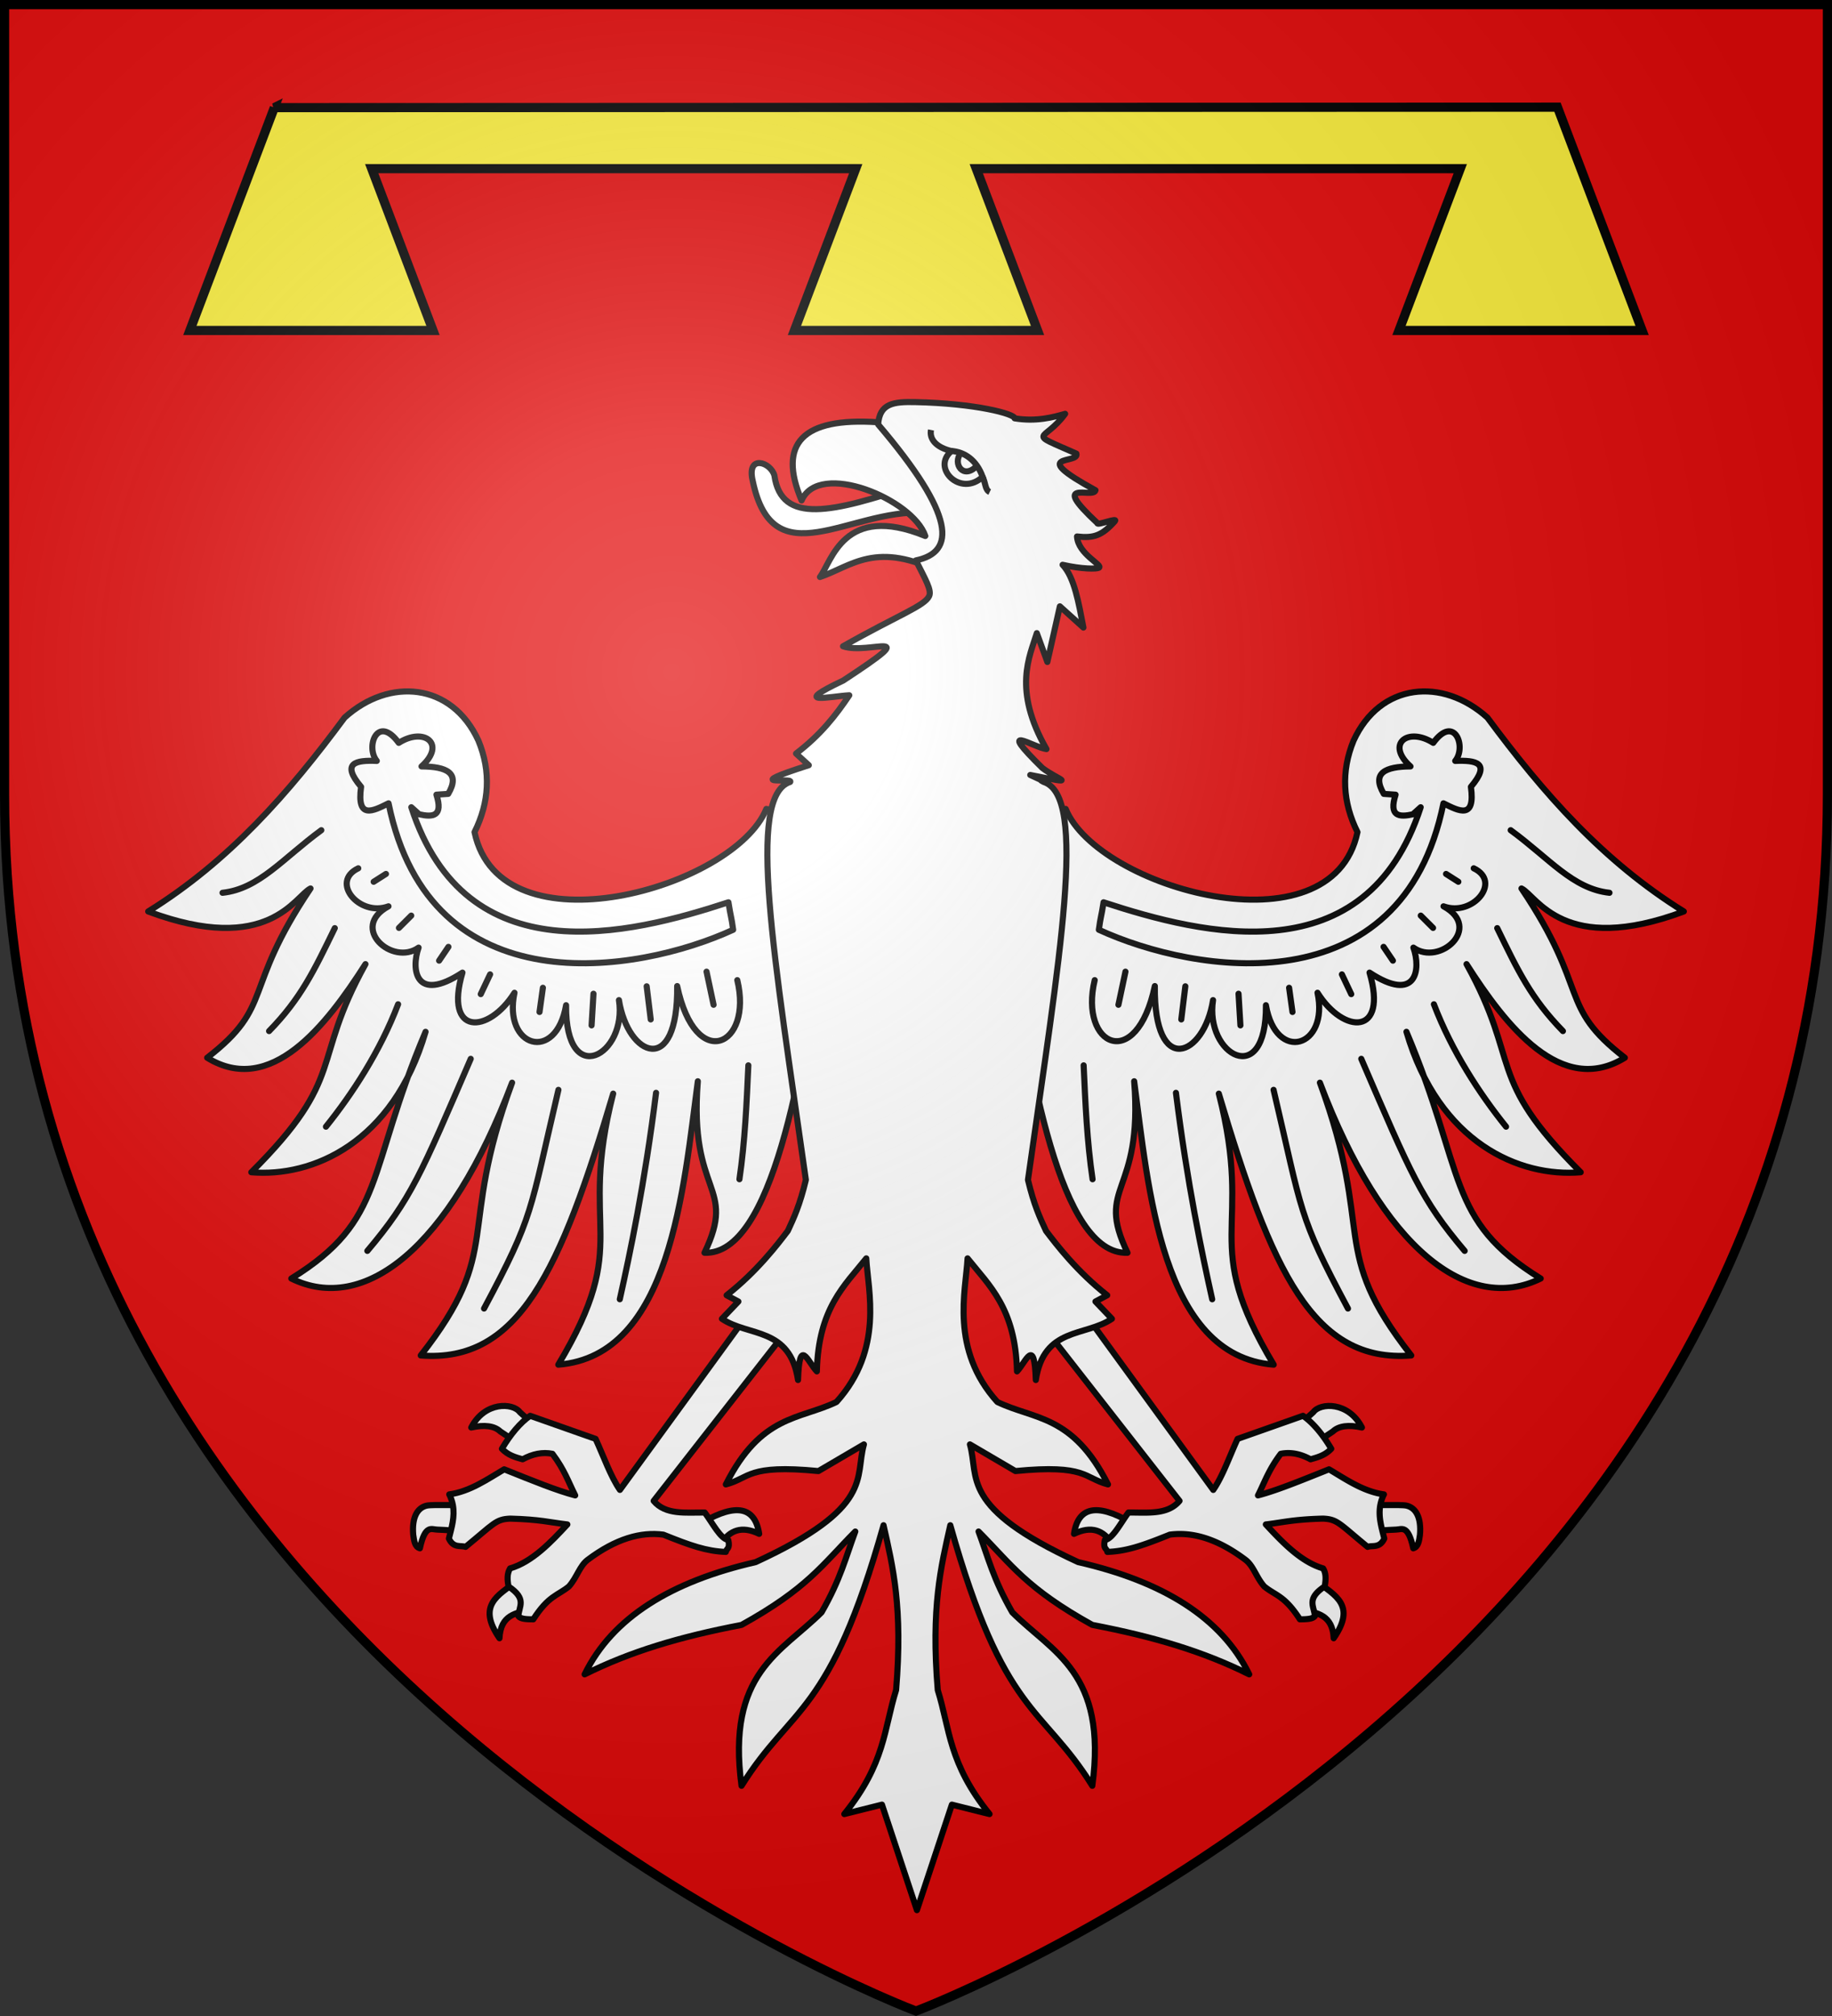
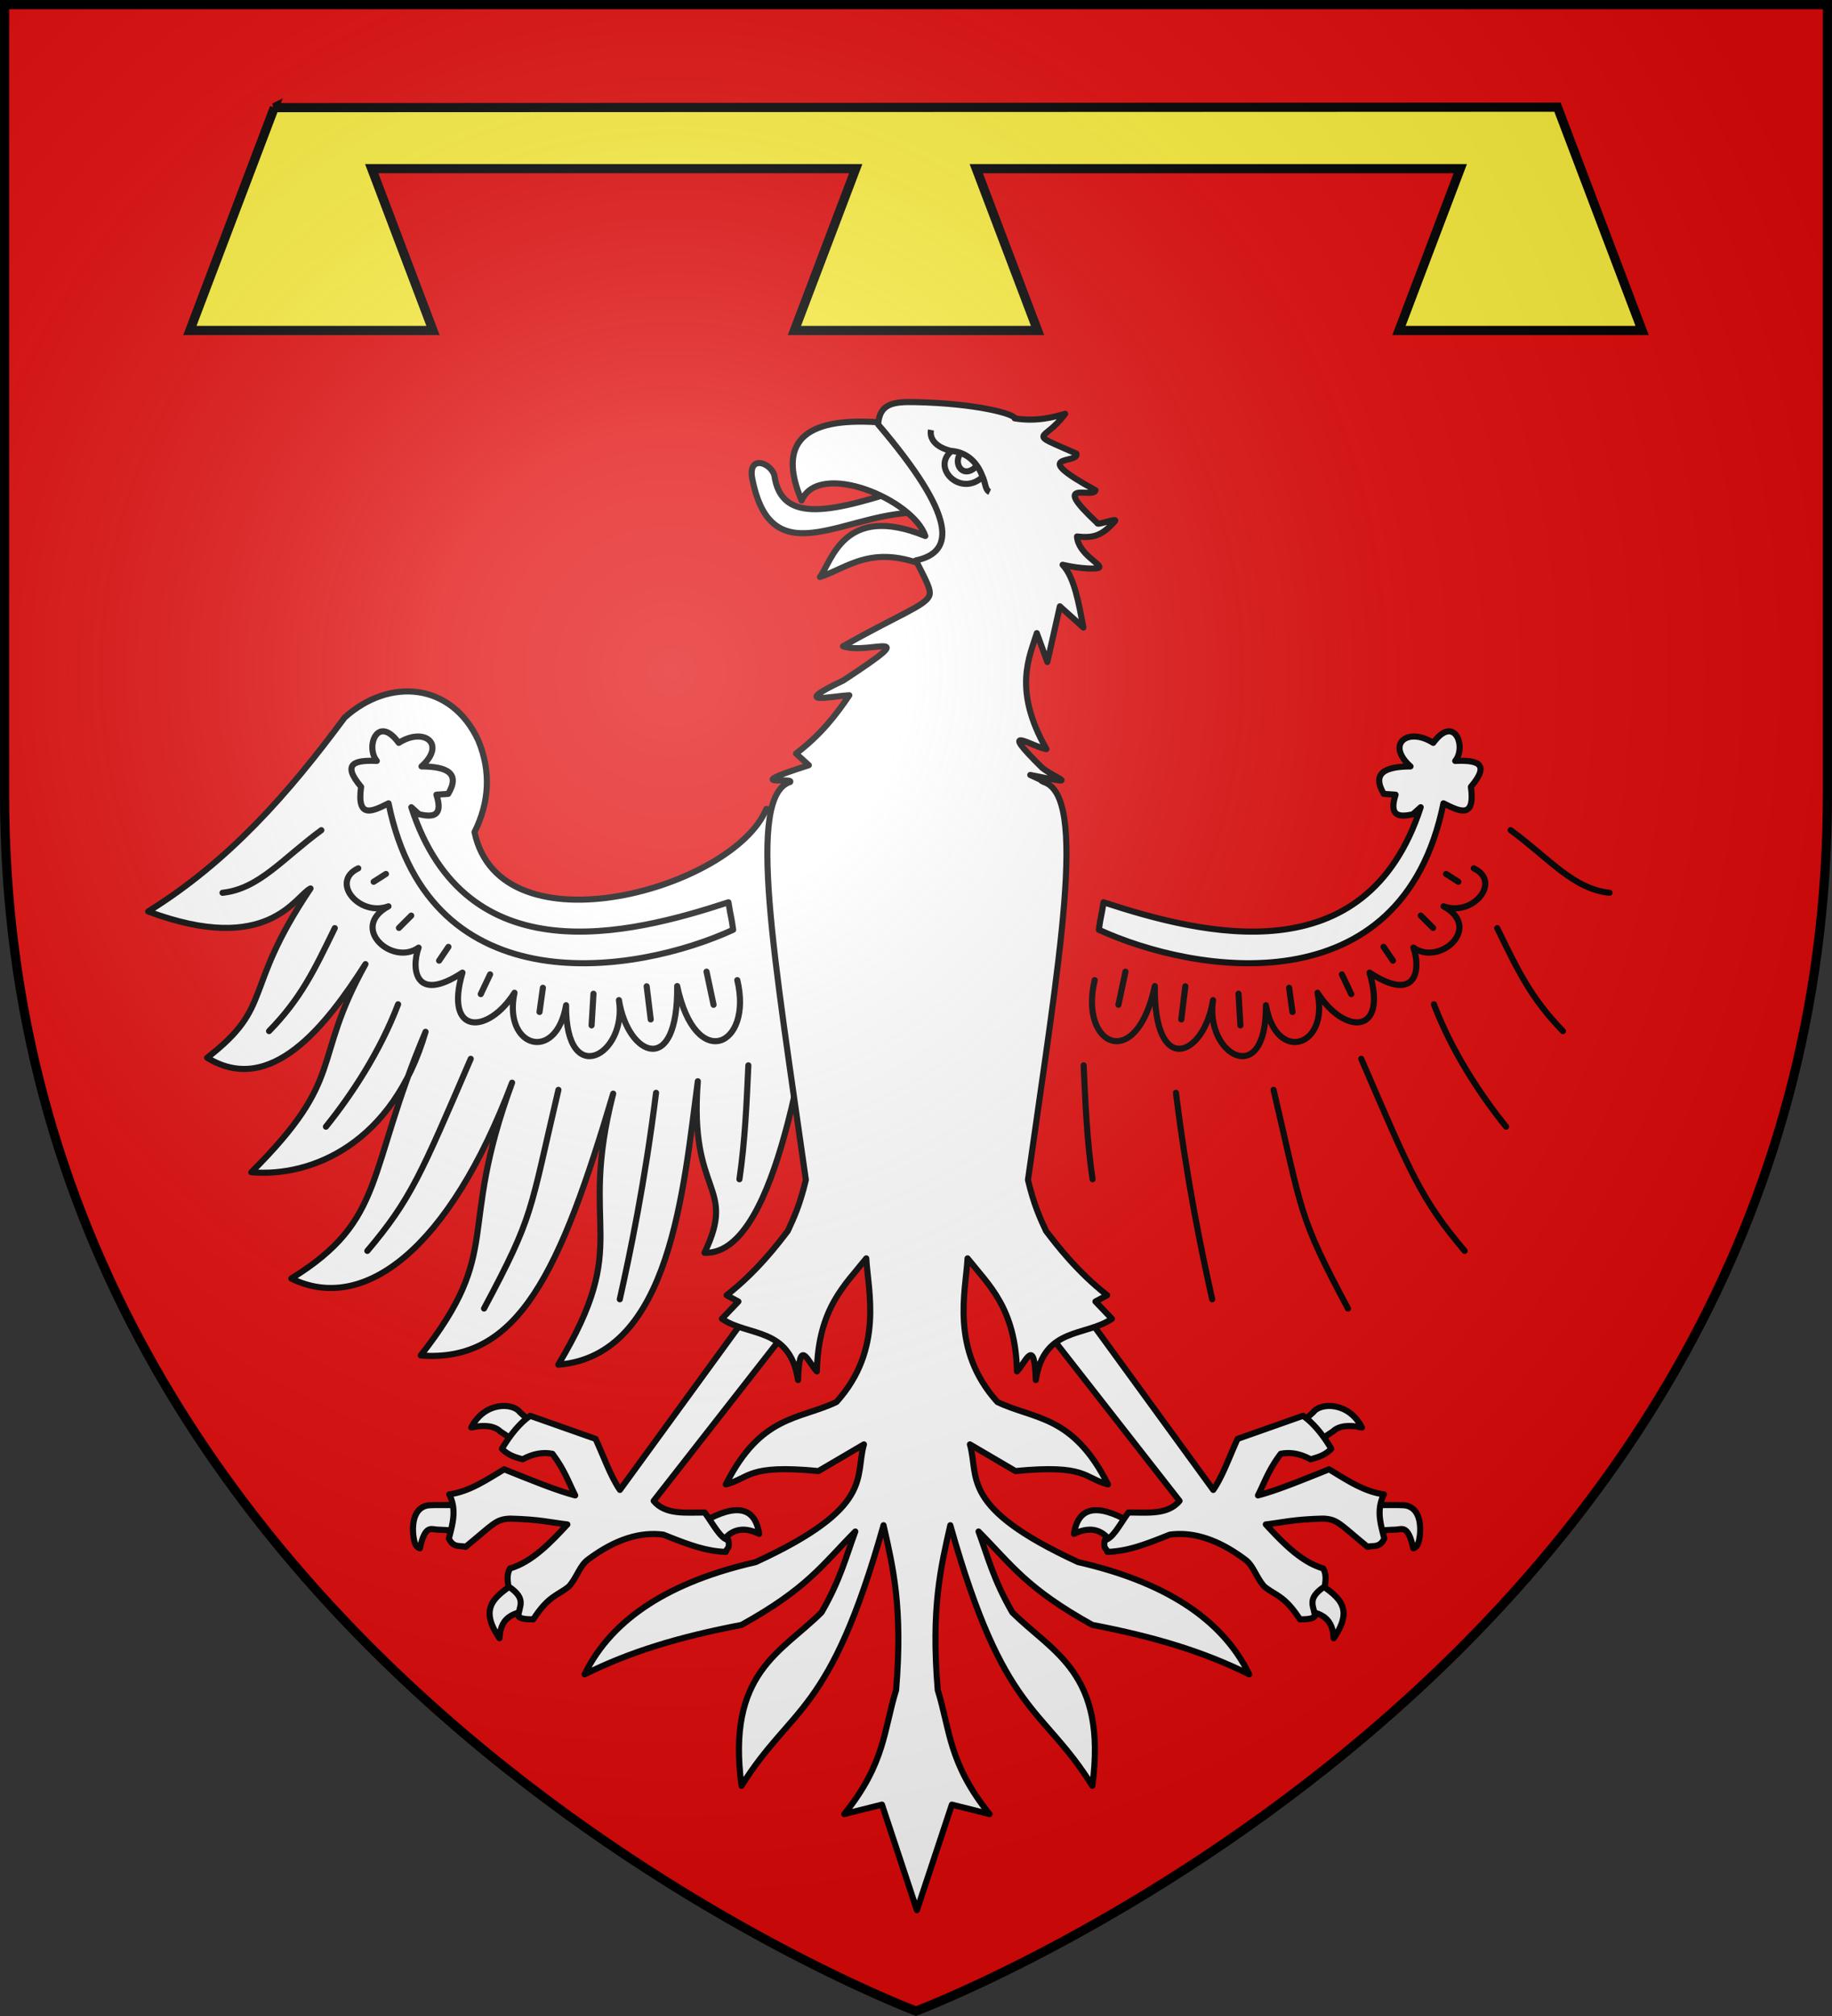
<svg xmlns="http://www.w3.org/2000/svg" xmlns:xlink="http://www.w3.org/1999/xlink" width="600" height="660" viewBox="-300 -300 600 660">
  <rect x="-300" y="-300" width="600" height="660" fill="#333333" stroke="none" />
  <defs>
    <radialGradient id="b" cx="-80" cy="-80" r="405" gradientUnits="userSpaceOnUse">
      <stop offset="0" style="stop-color:#fff;stop-opacity:.31" />
      <stop offset=".19" style="stop-color:#fff;stop-opacity:.25" />
      <stop offset=".6" style="stop-color:#6b6b6b;stop-opacity:.125" />
      <stop offset="1" style="stop-color:#000;stop-opacity:.125" />
    </radialGradient>
    <path id="a" d="M-298.5-298.5h597V-40C298.5 246.2 0 358.39 0 358.39S-298.5 246.2-298.5-40z" />
  </defs>
  <use xlink:href="#a" width="100%" height="100%" style="fill:#e20909" />
  <path d="m146.984 107.39-27.658 72.954h79.633l-20.078-52.981h158.524l-20.079 52.98h79.633l-20.078-52.98h158.524l-20.079 52.98h79.633l-27.72-73.105-420.255.153z" style="display:inline;fill:#fcef3c;fill-opacity:1;fill-rule:evenodd;stroke:#000;stroke-width:3;stroke-linecap:butt;stroke-linejoin:miter;stroke-miterlimit:4;stroke-dasharray:none;stroke-opacity:1" transform="translate(-357.143 -372.148)" />
  <g style="stroke:#000;stroke-width:.942;stroke-miterlimit:4;stroke-dasharray:none;stroke-opacity:1">
    <g style="display:inline;stroke:#000;stroke-width:.935;stroke-miterlimit:4;stroke-dasharray:none;stroke-opacity:1">
-       <path d="M118.91 78.845c-4.944 12.147-40.748 22.287-44.697 3.549 2.257-4.513 2.552-9.268.597-14.007-4.063-8.869-13.626-9.737-20.501-3.527-8.606 11.624-17.716 22.01-30.088 29.685 18.419 6.883 22.535-2.396 24.87-3.523-10.597 15.744-5.467 17.9-15.834 25.92 9.74 6.002 18.226-4.897 24.25-14.335-8.467 15.267-2.737 17.158-17.486 31.87 9.314.797 21.7-4.444 26.693-21.508-9.176 21.714-5.961 28.758-20.567 37.78 11.09 5.463 24.193-4.478 33.822-29.99-8.56 23.293-1.127 25.36-13.995 41.772 15.004 1.172 21.398-12.868 29.48-40.094-5.475 21.354 3.079 22.305-8.41 41.505 17.293-1.344 19.206-27.276 21.376-43.398-1.39 17.57 6.066 15.771 1.021 26.262 10.345.429 15.085-28 18.034-48.272l4.453-17.042-13.018-2.647z" style="color:#000;display:inline;overflow:visible;visibility:visible;fill:#fff;fill-opacity:1;fill-rule:nonzero;stroke:#000;stroke-width:.935;stroke-linecap:butt;stroke-linejoin:round;stroke-miterlimit:4;stroke-dasharray:none;stroke-dashoffset:0;stroke-opacity:1;marker:none" transform="matrix(-2.138 0 0 2.138 303.256 -203.74)" />
      <path d="M42.742 112.861c4.887-5.012 6.891-9.255 10.065-15.766M62.506 108.755c-2.757 7.221-7.022 13.733-11.054 18.746M57.795 146.521c6.686-7.916 8.209-11.716 15.837-29.412M75.67 155.347c7.706-14.431 6.937-14.563 11.396-33.488M96.467 153.928c1.574-7.051 3.816-17.683 5.555-31.615M114.793 135.55c.857-5.815 1.101-11.629 1.367-17.443" style="color:#000;display:inline;overflow:visible;visibility:visible;fill:none;stroke:#000;stroke-width:.935;stroke-linecap:round;stroke-linejoin:round;stroke-miterlimit:4;stroke-dasharray:none;stroke-dashoffset:0;stroke-opacity:1;marker:none" transform="matrix(-2.138 0 0 2.138 303.256 -203.74)" />
      <path d="M113.11 93.14c.364 2.366.427 2.027.722 4.207-14.67 6.746-46.421 11.991-52.788-19.363-2.432 1.216-4.901 2.51-4.208-2.524-3.106-3.667-.825-4.102 2.405-3.967-1.773-2.147.117-7.205 3.365-2.765 3.87-2.467 7.338.143 3.486 3.606 3.84.026 5.993.99 4.087 4.207l-1.803.12c1.061 3.334-.536 3.477-2.645 3.006l-1.202-1.082c8.375 25.783 33.301 19.561 48.582 14.555Z" style="color:#000;display:inline;overflow:visible;visibility:visible;fill:#fff;fill-opacity:1;fill-rule:nonzero;stroke:#000;stroke-width:.935;stroke-linecap:round;stroke-linejoin:round;stroke-miterlimit:4;stroke-dasharray:none;stroke-dashoffset:0;stroke-opacity:1;marker:none" transform="matrix(-2.138 0 0 2.138 303.256 -203.74)" />
      <path d="M56.406 87.936c-4.354 2.058.15 7.471 4.627 5.82-6.064 3.278.614 9.202 4.613 6.325-1.176 3.318-.51 8.566 6.721 3.827-2.855 9.66 3.93 9.5 7.968 3.085-1.789 8.362 6.349 10.845 7.904 1.908-.106 13.012 9.4 7.611 8.098-.781 1.377 8.694 9.079 11.877 8.92-2.153 2.826 13.353 11.633 9.193 9.21-.907M109.755 103.763l1.077 5.073M50.746 82.1c-5.953 4.359-9.515 8.974-15.135 9.586M100.583 106.003l.62 5.073M92.435 107.142l-.29 4.846M84.687 106.23l-.518 3.707M76.598 104.18l-1.43 3.022M70.217 99.964l-1.43 2.111M64.52 95.179l-1.885 1.883M60.646 88.798l-1.885 1.2" style="color:#000;display:inline;overflow:visible;visibility:visible;fill:none;stroke:#000;stroke-width:.935;stroke-linecap:round;stroke-linejoin:round;stroke-miterlimit:4;stroke-dasharray:none;stroke-dashoffset:0;stroke-opacity:1;marker:none" transform="matrix(-2.138 0 0 2.138 303.256 -203.74)" />
    </g>
    <g style="stroke:#000;stroke-width:.935;stroke-miterlimit:4;stroke-dasharray:none;stroke-opacity:1">
      <path d="M118.91 78.845c-4.944 12.147-40.748 22.287-44.697 3.549 2.257-4.513 2.552-9.268.597-14.007-4.063-8.869-13.626-9.737-20.501-3.527-8.606 11.624-17.716 22.01-30.088 29.685 18.419 6.883 22.535-2.396 24.87-3.523-10.597 15.744-5.467 17.9-15.834 25.92 9.74 6.002 18.226-4.897 24.25-14.335-8.467 15.267-2.737 17.158-17.486 31.87 9.314.797 21.7-4.444 26.693-21.508-9.176 21.714-5.961 28.758-20.567 37.78 11.09 5.463 24.193-4.478 33.822-29.99-8.56 23.293-1.127 25.36-13.995 41.772 15.004 1.172 21.398-12.868 29.48-40.094-5.475 21.354 3.079 22.305-8.41 41.505 17.293-1.344 19.206-27.276 21.376-43.398-1.39 17.57 6.066 15.771 1.021 26.262 10.345.429 15.085-28 18.034-48.272l4.453-17.042-13.018-2.647z" style="color:#000;display:inline;overflow:visible;visibility:visible;fill:#fff;fill-opacity:1;fill-rule:nonzero;stroke:#000;stroke-width:.935;stroke-linecap:butt;stroke-linejoin:round;stroke-miterlimit:4;stroke-dasharray:none;stroke-dashoffset:0;stroke-opacity:1;marker:none" transform="matrix(2.138 0 0 2.138 -303.256 -203.74)" />
      <path d="M42.742 112.861c4.887-5.012 6.891-9.255 10.065-15.766M62.506 108.755c-2.757 7.221-7.022 13.733-11.054 18.746M57.795 146.521c6.686-7.916 8.209-11.716 15.837-29.412M75.67 155.347c7.706-14.431 6.937-14.563 11.396-33.488M96.467 153.928c1.574-7.051 3.816-17.683 5.555-31.615M114.793 135.55c.857-5.815 1.101-11.629 1.367-17.443" style="color:#000;display:inline;overflow:visible;visibility:visible;fill:none;stroke:#000;stroke-width:.935;stroke-linecap:round;stroke-linejoin:round;stroke-miterlimit:4;stroke-dasharray:none;stroke-dashoffset:0;stroke-opacity:1;marker:none" transform="matrix(2.138 0 0 2.138 -303.256 -203.74)" />
      <path d="M113.11 93.14c.364 2.366.427 2.027.722 4.207-14.67 6.746-46.421 11.991-52.788-19.363-2.432 1.216-4.901 2.51-4.208-2.524-3.106-3.667-.825-4.102 2.405-3.967-1.773-2.147.117-7.205 3.365-2.765 3.87-2.467 7.338.143 3.486 3.606 3.84.026 5.993.99 4.087 4.207l-1.803.12c1.061 3.334-.536 3.477-2.645 3.006l-1.202-1.082c8.375 25.783 33.301 19.561 48.582 14.555Z" style="color:#000;display:inline;overflow:visible;visibility:visible;fill:#fff;fill-opacity:1;fill-rule:nonzero;stroke:#000;stroke-width:.935;stroke-linecap:round;stroke-linejoin:round;stroke-miterlimit:4;stroke-dasharray:none;stroke-dashoffset:0;stroke-opacity:1;marker:none" transform="matrix(2.138 0 0 2.138 -303.256 -203.74)" />
      <path d="M56.406 87.936c-4.354 2.058.15 7.471 4.627 5.82-6.064 3.278.614 9.202 4.613 6.325-1.176 3.318-.51 8.566 6.721 3.827-2.855 9.66 3.93 9.5 7.968 3.085-1.789 8.362 6.349 10.845 7.904 1.908-.106 13.012 9.4 7.611 8.098-.781 1.377 8.694 9.079 11.877 8.92-2.153 2.826 13.353 11.633 9.193 9.21-.907M109.755 103.763l1.077 5.073M50.746 82.1c-5.953 4.359-9.515 8.974-15.135 9.586M100.583 106.003l.62 5.073M92.435 107.142l-.29 4.846M84.687 106.23l-.518 3.707M76.598 104.18l-1.43 3.022M70.217 99.964l-1.43 2.111M64.52 95.179l-1.885 1.883M60.646 88.798l-1.885 1.2" style="color:#000;display:inline;overflow:visible;visibility:visible;fill:none;stroke:#000;stroke-width:.935;stroke-linecap:round;stroke-linejoin:round;stroke-miterlimit:4;stroke-dasharray:none;stroke-dashoffset:0;stroke-opacity:1;marker:none" transform="matrix(2.138 0 0 2.138 -303.256 -203.74)" />
    </g>
    <g style="stroke:#000;stroke-width:.942;stroke-miterlimit:4;stroke-dasharray:none;stroke-opacity:1">
      <path d="M60.771 188.732c.016-.098.153-3.998.15-3.964-.002.033-5.071-.134-5.945.052-1.493.32-2.346 1.85-2.108 4.536.136.891.227 1.828 1.027 2.055.81-3.731 1.796-2.898 2.656-2.885 1.04.016 4.204.303 4.22.206zM71.688 172.532l-2.664 2.664-2.725-1.816c-.89-.859-2.444-1.065-4.48-.605 2.083-4.044 6.452-3.83 7.508-2.362l2.36 2.12zM70.961 200.868c2.205-.535.817-6.537-2.119-4.36-2.936 2.178-6.16 3.721-2.664 8.78.177-3.654 2.579-3.885 4.783-4.42zM97.601 187.366c5.155-2.96 8.024-2.328 8.659 1.816-2.74-1.318-4.523-.51-5.813 1.393" style="color:#000;display:inline;overflow:visible;visibility:visible;fill:#fff;fill-opacity:1;fill-rule:nonzero;stroke:#000;stroke-width:.942;stroke-linecap:round;stroke-linejoin:round;stroke-miterlimit:4;stroke-dasharray:none;stroke-dashoffset:0;stroke-opacity:1;marker:none" transform="matrix(2.122 0 0 2.122 -276.843 -199.288)" />
    </g>
    <path d="m111.648 156.367-5.812-2.906-21.07 28.94c-1.436-2.07-2.522-5.19-3.754-7.87l-10.1-3.562c-1.537 1.056-3.049 2.877-4.36 5.085.919.984 2.056 1.31 3.198 1.625 1.534-.835 3.068-1.155 4.602-.848 1.876 2.492 2.464 4.34 3.512 6.418-2.843-.743-6.355-2.178-10.963-4.025-2.541 1.497-5.295 3.44-8.477 3.868.282.562.46 1.11.56 1.65.33 1.79-.196 3.472-.616 5.167.722 1.533 1.83 1.004 2.572 1.282 4.37-3.567 4.63-4.272 6.902-4.36 4.564.12 6.088.575 8.81.898-2.505 2.702-5.406 5.78-8.839 6.782-.487.793-.435 1.765-.242 2.785 2.919 1.95 1.582 3.06 1.524 4.586.334.45 1.294.483 2.3.485 2.378-3.686 3.735-3.633 5.5-5.071 1.256-1.418 1.637-3.164 2.912-4.122 4.336-3.254 8.188-4.335 11.669-3.87 4.192 1.69 6.64 2.548 9.637 2.664.102-.604.69-.406.378-1.838-1.21-.187-2.422-2.594-3.633-4.238-2.916-.022-6.057.403-7.885-1.795l21.675-27.73z" style="color:#000;display:inline;overflow:visible;visibility:visible;fill:#fff;fill-opacity:1;fill-rule:nonzero;stroke:#000;stroke-width:.942;stroke-linecap:round;stroke-linejoin:round;stroke-miterlimit:4;stroke-dasharray:none;stroke-dashoffset:0;stroke-opacity:1;marker:none" transform="matrix(2.122 0 0 2.122 -276.843 -199.288)" />
    <g style="stroke:#000;stroke-width:.942;stroke-miterlimit:4;stroke-dasharray:none;stroke-opacity:1">
      <path d="M200.336 188.732c-.016-.098-.152-3.998-.15-3.964.002.033 5.072-.134 5.946.052 1.492.32 2.345 1.85 2.108 4.536-.137.891-.228 1.828-1.028 2.055-.81-3.731-1.795-2.898-2.655-2.885-1.04.016-4.205.303-4.22.206zM189.42 172.532l2.663 2.664 2.725-1.816c.891-.859 2.444-1.065 4.48-.605-2.083-4.044-6.452-3.83-7.507-2.362l-2.362 2.12zM190.146 200.868c-2.204-.535-.817-6.537 2.12-4.36 2.935 2.178 6.159 3.721 2.663 8.78-.177-3.654-2.579-3.885-4.783-4.42zM163.506 187.366c-5.155-2.96-8.024-2.328-8.658 1.816 2.74-1.318 4.522-.51 5.812 1.393" style="color:#000;display:inline;overflow:visible;visibility:visible;fill:#fff;fill-opacity:1;fill-rule:nonzero;stroke:#000;stroke-width:.942;stroke-linecap:round;stroke-linejoin:round;stroke-miterlimit:4;stroke-dasharray:none;stroke-dashoffset:0;stroke-opacity:1;marker:none" transform="matrix(2.122 0 0 2.122 -276.843 -199.288)" />
    </g>
    <path d="m149.46 156.367 5.812-2.906 21.07 28.94c1.435-2.07 2.521-5.19 3.753-7.87l10.101-3.562c1.536 1.056 3.048 2.877 4.36 5.085-.92.984-2.057 1.31-3.2 1.625-1.533-.835-3.067-1.155-4.6-.848-1.877 2.492-2.465 4.34-3.512 6.418 2.842-.743 6.355-2.178 10.963-4.025 2.54 1.497 5.294 3.44 8.476 3.868a6.153 6.153 0 0 0-.559 1.65c-.331 1.79.195 3.472.615 5.167-.722 1.533-1.83 1.004-2.572 1.282-4.37-3.567-4.63-4.272-6.902-4.36-4.564.12-6.088.575-8.81.898 2.505 2.702 5.406 5.78 8.84 6.782.486.793.434 1.765.242 2.785-2.92 1.95-1.583 3.06-1.524 4.586-.335.45-1.294.483-2.301.485-2.378-3.686-3.735-3.633-5.5-5.071-1.256-1.418-1.636-3.164-2.912-4.122-4.335-3.254-8.187-4.335-11.669-3.87-4.192 1.69-6.64 2.548-9.637 2.664-.102-.604-.69-.406-.378-1.838 1.211-.187 2.422-2.594 3.633-4.238 2.917-.022 6.057.403 7.886-1.795l-21.676-27.73Z" style="color:#000;display:inline;overflow:visible;visibility:visible;fill:#fff;fill-opacity:1;fill-rule:nonzero;stroke:#000;stroke-width:.942;stroke-linecap:round;stroke-linejoin:round;stroke-miterlimit:4;stroke-dasharray:none;stroke-dashoffset:0;stroke-opacity:1;marker:none" transform="matrix(2.122 0 0 2.122 -276.843 -199.288)" />
    <path d="M131.642 31.636c1.61.527 2.429-5.25-1.798-4.11-12.16 4.015-20.148 6.043-21.235-1.627-.58-2.097-4.342-3.302-3.34.856 3.146 15.023 14.843 4.309 26.373 4.88z" style="color:#000;display:inline;overflow:visible;visibility:visible;fill:#fff;fill-opacity:1;fill-rule:nonzero;stroke:#000;stroke-width:.942;stroke-linecap:butt;stroke-linejoin:round;stroke-miterlimit:4;stroke-dasharray:none;stroke-dashoffset:0;stroke-opacity:1;marker:none" transform="matrix(2.122 0 0 2.122 -276.843 -199.288)" />
    <path d="m141.147 22.56-6.593 18.494c-10.22-5.31-14.174-1.067-18.915.504 1.816-2.342 3.632-11.48 16.26-6.326-1.914-5.67-16.402-11.71-19.094-5.48-3.742-8.821.174-12.842 11.73-12.073l16.612 4.88z" style="color:#000;display:inline;overflow:visible;visibility:visible;fill:#fff;fill-opacity:1;fill-rule:nonzero;stroke:#000;stroke-width:.942;stroke-linecap:round;stroke-linejoin:round;stroke-miterlimit:4;stroke-dasharray:none;stroke-dashoffset:0;stroke-opacity:1;marker:none" transform="matrix(2.122 0 0 2.122 -276.843 -199.288)" />
    <path d="M113.918 70.595c-10.959 3.5-2.29 1.82-2.875 2.582-6.845 2.192-2.423 27.077 2.421 61.393-.928 3.892-1.856 5.868-2.785 7.871-1.588 2.09-4.765 6.263-9.445 9.93l1.817.968-2.543 2.664c4.107 2.785 10.5 1.223 11.746 9.446.21-6.736 1.473-2.85 2.906-1.332.23-9.748 4.303-13.26 7.628-17.438.26 4.967 2.748 14.01-4.601 22.16-5.746 2.755-11.625 1.927-17.074 12.715 3.755-.969 3.241-3.132 14.289-2.059l7.023-4.117c-1.45 5.112 1.677 9.69-16.71 18.164-13 2.971-22.114 8.534-26.398 17.316 7.098-3.527 14.604-5.78 24.218-7.629 10.162-5.638 12.414-9.22 17.558-14.41-1.462 3.939-2.258 7.344-5.207 12.473-6.186 6.186-14.705 9.289-12.351 26.76 7.79-12.493 13.6-10.686 21.917-40.202 1.455 6.456 2.996 12.693 1.938 25.43-1.897 6.07-1.656 11.286-7.992 19.132l5.812-1.453 5.395 16.275L136 230.959l5.812 1.453c-6.337-7.846-6.095-13.062-7.992-19.132-1.059-12.737.483-18.974 1.937-25.43 8.317 29.516 14.127 27.71 21.918 40.203 2.354-17.472-6.165-20.575-12.351-26.761-2.95-5.129-3.746-8.534-5.207-12.473 5.144 5.19 7.395 8.772 17.558 14.41 9.614 1.849 17.12 4.102 24.218 7.629-4.284-8.782-13.398-14.345-26.398-17.316-18.387-8.473-15.261-13.052-16.71-18.164l7.023 4.117c11.048-1.073 10.534 1.09 14.289 2.059-5.449-10.788-11.328-9.96-17.074-12.715-7.35-8.15-4.861-17.193-4.602-22.16 3.326 4.177 7.398 7.69 7.63 17.438 1.432-1.517 2.695-5.404 2.905 1.332 1.245-8.223 7.64-6.661 11.746-9.446l-2.543-2.664 1.817-.968c-4.68-3.667-7.857-7.84-9.446-9.93-.928-2.003-1.856-3.98-2.785-7.87 4.845-34.317 9.267-59.202 2.422-61.394-1.499-.802 1.487.56-2.07-1.076 7.89 1.582 4.336.806 1.869-1.078-7.313-7.189-1.447-3.187.635-2.916-5.27-9.188-2.565-14.348-1.491-17.89l1.627 4.452 1.933-8.584 3.632 3.275c-.733-3.808-1.386-7.755-3.214-9.686 3.05.692 5.213.65 5.587.467.794-.388-3.21-2.074-3.36-4.834 2.6.294 3.85-.138 5.831-2.34.605-.674-2.826.72-2.678.28-7.566-7.036-.585-3.672-.301-5.072-10.722-5.862-2.416-3.952-2.947-5.651-7.968-3.523-4.991-1.661-1.737-6.14-1.826.52-4.43 1.247-7.798.695.025-.675-5.994-2.316-15.39-2.505-3.28-.066-5.456.19-5.674 3.447 12.06 14.157 11.959 19.704 5.823 20.978 1.455 2.906 2.484 4.603 2.046 5.513-.737 1.533-4.684 2.868-13.29 7.734 4.052 1.407 12.876-3.136.037 5.284-8.392 3.967-1.852 2.4.932 2.276-2.06 3.059-4.404 6.092-8.22 8.99l1.97 1.799z" style="color:#000;display:inline;overflow:visible;visibility:visible;fill:#fff;fill-opacity:1;fill-rule:nonzero;stroke:#000;stroke-width:.942;stroke-linecap:butt;stroke-linejoin:round;stroke-miterlimit:4;stroke-dasharray:none;stroke-dashoffset:0;stroke-opacity:1;marker:none" transform="matrix(2.122 0 0 2.122 -276.843 -199.288)" />
    <g style="stroke:#000;stroke-width:4.947;stroke-miterlimit:4;stroke-dasharray:none;stroke-opacity:1">
      <path d="M643.723 54.68c10.583.822 20.265 7.24 25.21 20.95-17.715 16.663-41.942-7.125-25.21-20.95z" style="fill:none;stroke:#000;stroke-width:4.947;stroke-linecap:butt;stroke-linejoin:miter;stroke-miterlimit:4;stroke-dasharray:none;stroke-opacity:1" transform="matrix(.404 0 0 .404 -248.426 -174.446)" />
      <path d="M627.08 37.648c-1.36 6.808 3.293 14.22 17.672 17.34M668.68 75.285c2.944 5.359 1.935 10.736 5.986 12.663M651.205 56.406c-6.78 8.468 1.947 21.652 12.778 10.59" style="fill:none;stroke:#000;stroke-width:4.947;stroke-linecap:butt;stroke-linejoin:miter;stroke-miterlimit:4;stroke-dasharray:none;stroke-opacity:1" transform="matrix(.404 0 0 .404 -248.426 -174.446)" />
    </g>
  </g>
  <use xlink:href="#a" fill="url(#b)" />
  <use xlink:href="#a" style="fill:none;stroke:#000;stroke-width:3" />
</svg>